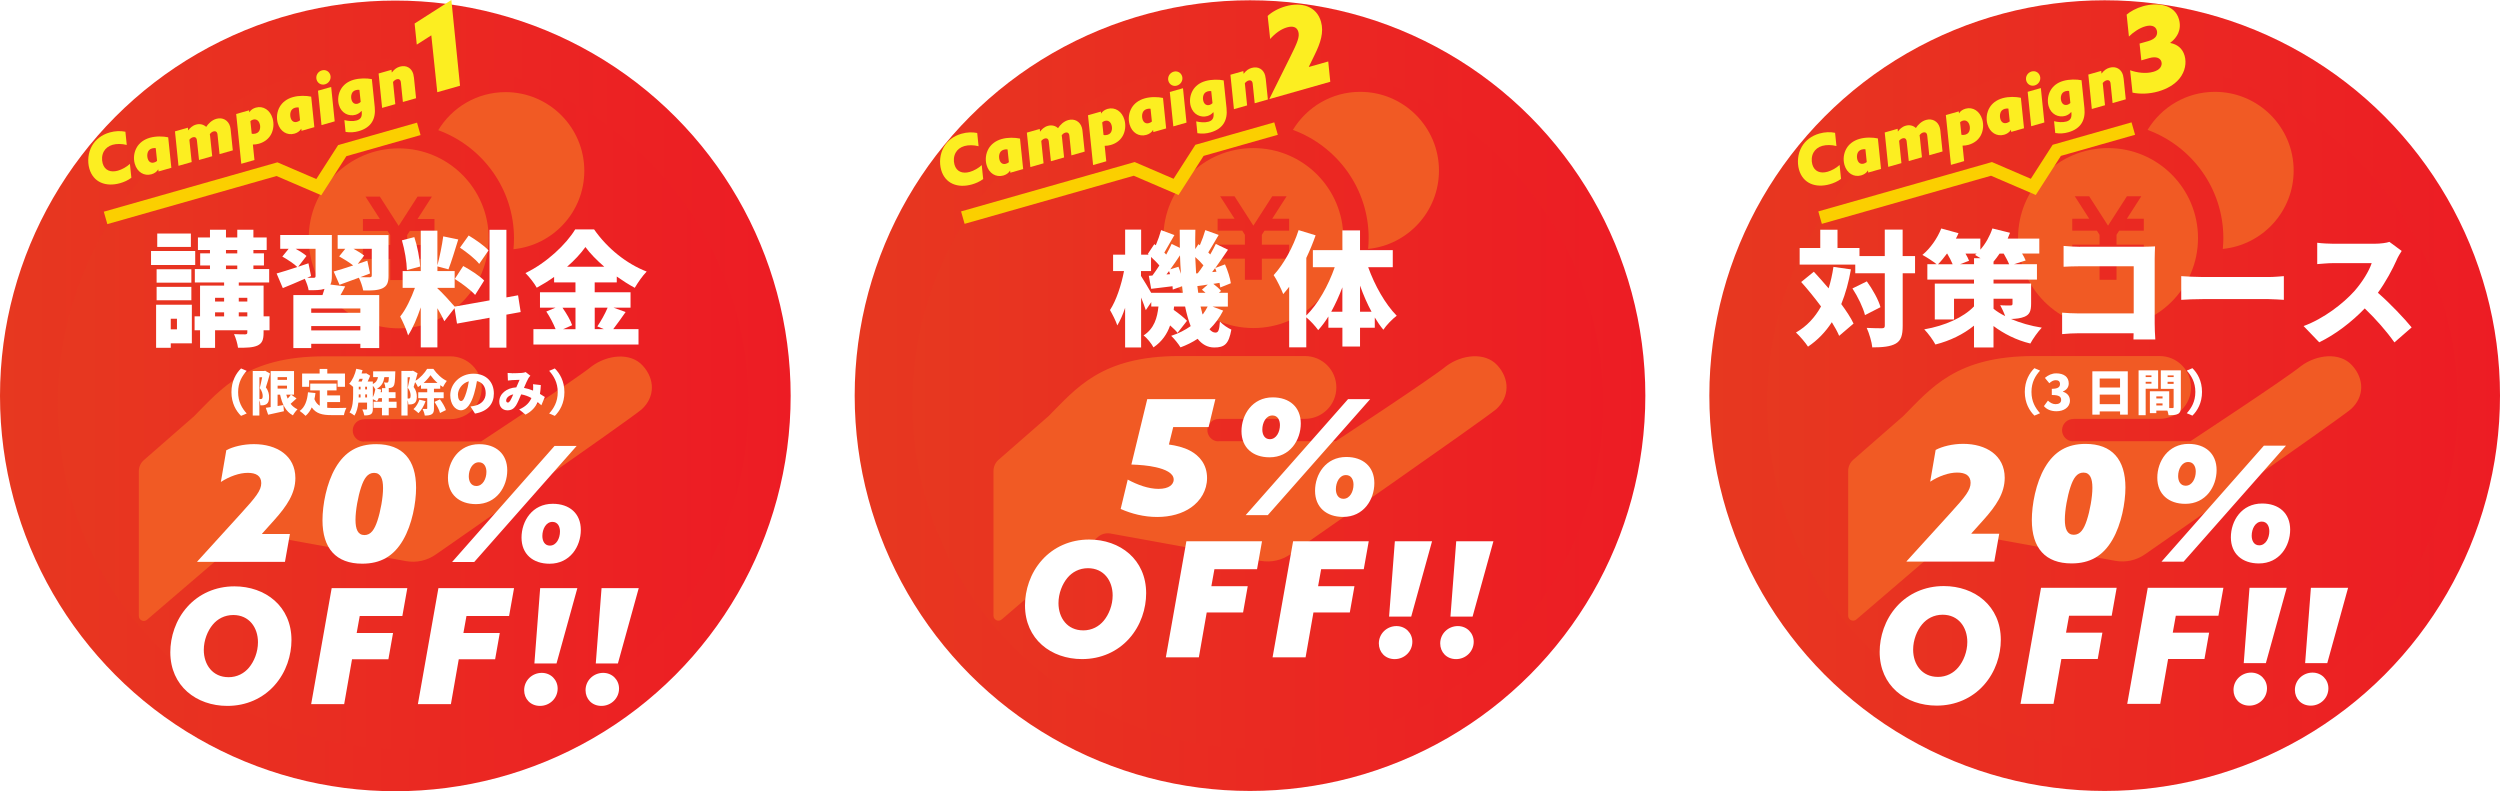
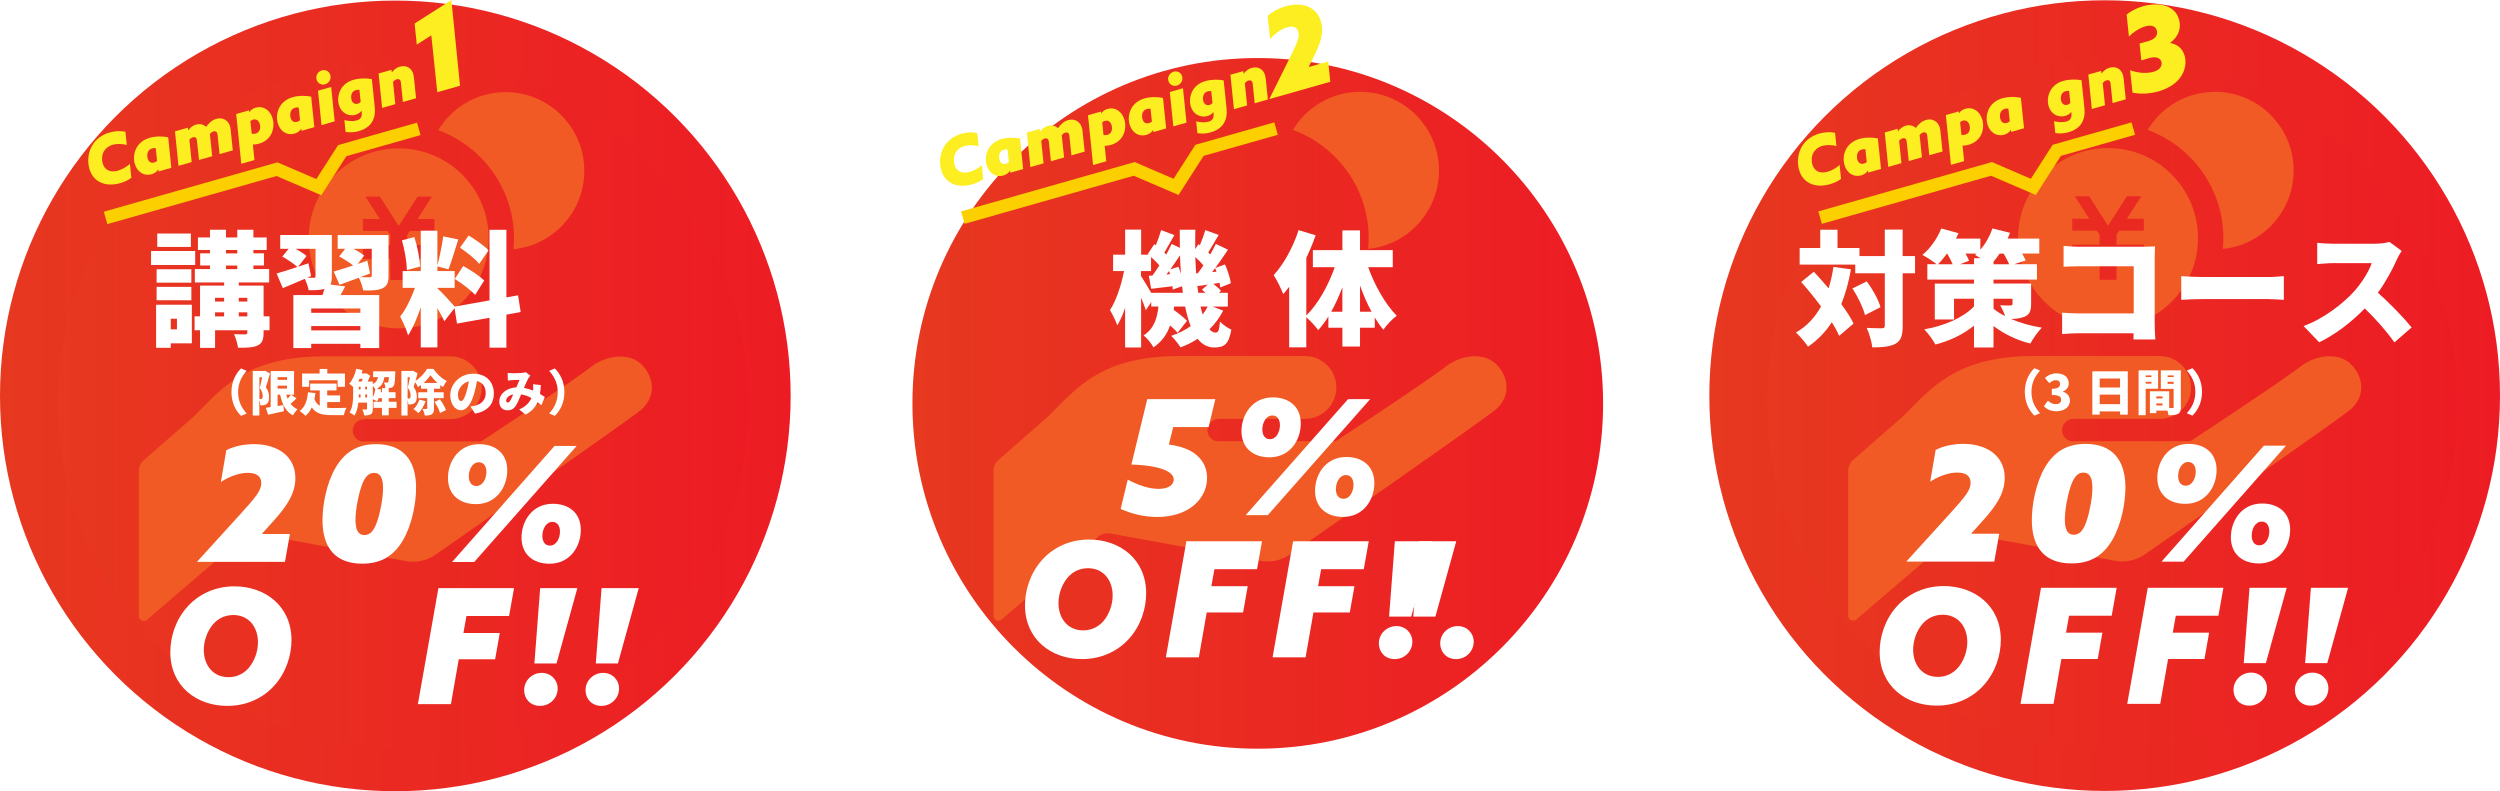
<svg xmlns="http://www.w3.org/2000/svg" xmlns:xlink="http://www.w3.org/1999/xlink" id="_レイヤー_2" data-name="レイヤー 2" viewBox="0 0 967.17 306.1">
  <defs>
    <style>
      .cls-1 {
        fill: #f15a24;
      }

      .cls-2 {
        filter: url(#drop-shadow-2);
      }

      .cls-3 {
        filter: url(#drop-shadow-6);
      }

      .cls-4 {
        filter: url(#drop-shadow-4);
      }

      .cls-5 {
        fill: #fcee21;
      }

      .cls-6 {
        fill: url(#_名称未設定グラデーション_4-6);
        filter: url(#drop-shadow-5);
      }

      .cls-7 {
        fill: url(#_名称未設定グラデーション_4-4);
        filter: url(#drop-shadow-3);
      }

      .cls-8 {
        fill: url(#_名称未設定グラデーション_4-2);
        filter: url(#drop-shadow-1);
      }

      .cls-9 {
        fill: url(#_名称未設定グラデーション_4);
      }

      .cls-10 {
        fill: #fff;
      }

      .cls-11 {
        fill: none;
        stroke: #fbcf00;
        stroke-miterlimit: 10;
        stroke-width: 5px;
      }

      .cls-12 {
        fill: url(#_名称未設定グラデーション_4-5);
      }

      .cls-13 {
        fill: url(#_名称未設定グラデーション_4-3);
      }
    </style>
    <linearGradient id="_名称未設定グラデーション_4" data-name="名称未設定グラデーション 4" x1="0" y1="153.16" x2="305.88" y2="153.16" gradientUnits="userSpaceOnUse">
      <stop offset="0" stop-color="#e73820" />
      <stop offset="1" stop-color="#ed1c24" />
    </linearGradient>
    <linearGradient id="_名称未設定グラデーション_4-2" data-name="名称未設定グラデーション 4" x1="19.34" y1="153.16" x2="286.55" y2="153.16" xlink:href="#_名称未設定グラデーション_4" />
    <filter id="drop-shadow-1" x="6.71" y="7.1" width="298" height="298" filterUnits="userSpaceOnUse">
      <feOffset dx="3" dy="3" />
      <feGaussianBlur result="blur" stdDeviation="5" />
      <feFlood flood-color="#000" flood-opacity=".25" />
      <feComposite in2="blur" operator="in" />
      <feComposite in="SourceGraphic" />
    </filter>
    <filter id="drop-shadow-2" x="56.71" y="162.1" width="200" height="120" filterUnits="userSpaceOnUse">
      <feOffset dx="1" dy="1" />
      <feGaussianBlur result="blur-2" stdDeviation="3" />
      <feFlood flood-color="#000" flood-opacity=".55" />
      <feComposite in2="blur-2" operator="in" />
      <feComposite in="SourceGraphic" />
    </filter>
    <linearGradient id="_名称未設定グラデーション_4-3" data-name="名称未設定グラデーション 4" x1="330.64" y1="153.05" x2="636.53" y2="153.05" xlink:href="#_名称未設定グラデーション_4" />
    <linearGradient id="_名称未設定グラデーション_4-4" data-name="名称未設定グラデーション 4" x1="349.98" y1="153.05" x2="617.19" y2="153.05" xlink:href="#_名称未設定グラデーション_4" />
    <filter id="drop-shadow-3" x="337.71" y="7.1" width="298" height="298" filterUnits="userSpaceOnUse">
      <feOffset dx="3" dy="3" />
      <feGaussianBlur result="blur-3" stdDeviation="5" />
      <feFlood flood-color="#000" flood-opacity=".25" />
      <feComposite in2="blur-3" operator="in" />
      <feComposite in="SourceGraphic" />
    </filter>
    <filter id="drop-shadow-4" x="386.71" y="144.1" width="201" height="120" filterUnits="userSpaceOnUse">
      <feOffset dx="1" dy="1" />
      <feGaussianBlur result="blur-4" stdDeviation="3" />
      <feFlood flood-color="#000" flood-opacity=".55" />
      <feComposite in2="blur-4" operator="in" />
      <feComposite in="SourceGraphic" />
    </filter>
    <linearGradient id="_名称未設定グラデーション_4-5" data-name="名称未設定グラデーション 4" x1="661.29" y1="153.05" x2="967.17" y2="153.05" xlink:href="#_名称未設定グラデーション_4" />
    <linearGradient id="_名称未設定グラデーション_4-6" data-name="名称未設定グラデーション 4" x1="680.63" y1="153.05" x2="947.84" y2="153.05" xlink:href="#_名称未設定グラデーション_4" />
    <filter id="drop-shadow-5" x="667.71" y="7.1" width="299" height="298" filterUnits="userSpaceOnUse">
      <feOffset dx="3" dy="3" />
      <feGaussianBlur result="blur-5" stdDeviation="5" />
      <feFlood flood-color="#000" flood-opacity=".25" />
      <feComposite in2="blur-5" operator="in" />
      <feComposite in="SourceGraphic" />
    </filter>
    <filter id="drop-shadow-6" x="717.71" y="162.1" width="200" height="120" filterUnits="userSpaceOnUse">
      <feOffset dx="1" dy="1" />
      <feGaussianBlur result="blur-6" stdDeviation="3" />
      <feFlood flood-color="#000" flood-opacity=".55" />
      <feComposite in2="blur-6" operator="in" />
      <feComposite in="SourceGraphic" />
    </filter>
  </defs>
  <g id="_レイヤー_2-2" data-name="レイヤー 2">
    <circle class="cls-9" cx="152.94" cy="153.16" r="152.94" />
    <path class="cls-8" d="M152.94,286.76c-73.67,0-133.6-59.93-133.6-133.6S79.27,19.55,152.94,19.55s133.6,59.93,133.6,133.6-59.93,133.6-133.6,133.6Z" />
    <path class="cls-1" d="M140.78,162.15h33.41c6.72,0,12.16-5.44,12.16-12.16s-5.44-12.14-12.16-12.14h-48.59c-30.38,0-39.99,12.66-50.63,23.28l-19.29,16.85c-1.25,1.09-1.97,2.67-1.97,4.33v56c0,.75.44,1.42,1.12,1.74s1.48.21,2.05-.29l37.29-31.96c1.32-1.12,3.07-1.59,4.76-1.29l58.1,10.56c4.05.74,8.23-.19,11.59-2.57,0,0,74.16-51.56,79.63-56.13h0c5.23-4.79,5.16-11.74.37-16.95-4.79-5.23-13.74-4.12-19.7.29-5.46,4.56-42.79,29.08-42.79,29.08h-45.35l-.14.07c-2.39-.08-4.26-2.08-4.18-4.47.09-2.39,2.09-4.26,4.47-4.18l-.14-.07Z" />
    <path class="cls-1" d="M195.58,35.64c-11.06,0-20.7,5.91-26.04,14.72,17.07,6.26,29.31,22.63,29.31,41.85,0,1.42-.08,2.82-.21,4.2,15.39-1.54,27.41-14.52,27.41-30.31,0-16.82-13.64-30.46-30.46-30.46Z" />
    <path class="cls-1" d="M154.24,57.4c-19.22,0-34.81,15.58-34.81,34.81s15.59,34.81,34.81,34.81,34.81-15.59,34.81-34.81-15.59-34.81-34.81-34.81ZM168.07,89.35h-9.53l-1.02,1.6v3.81h10.56v5.42h-10.56v8.18h-6.56v-8.18h-10.56v-5.41h0s10.56-.01,10.56-.01v-3.81l-1.02-1.6h-9.54v-4.62h6.56l-5.57-8.68h5.56l7.29,11.36,7.3-11.36h5.56l-5.57,8.68h6.55v4.62h0Z" />
    <g>
      <path class="cls-10" d="M75.52,102.53h-17.09v-5.42h17.09v5.42ZM74.22,132.82h-8.16v1.73h-5.67v-16.66h13.83v14.93ZM74.03,109.35h-13.44v-5.18h13.44v5.18ZM60.59,110.98h13.44v5.18h-13.44v-5.18ZM73.84,95.52h-13.01v-5.18h13.01v5.18ZM66.06,123.32v4.08h2.4v-4.08h-2.4ZM104.27,127.78h-2.3v.91c0,2.74-.53,4.13-2.35,4.99-1.82.82-4.27.86-7.54.86-.19-1.58-.86-3.79-1.54-5.28,1.58.1,3.75.1,4.32.1.62-.05.82-.19.82-.77v-.82h-12.48v6.82h-5.81v-6.82h-2.11v-5.38h2.11v-11.91h9.31v-1.2h-11.33v-5.18h5.86v-1.39h-3.79v-4.7h3.79v-1.3h-4.66v-4.85h4.66v-2.98h6.19v2.98h4.37v-2.98h6.24v2.98h5.14v4.85h-5.14v1.3h4.08v4.7h-4.08v1.39h6.1v5.18h-11.76v1.2h9.6v11.91h2.3v5.38ZM83.2,115.2v1.44h3.5v-1.44h-3.5ZM83.2,122.4h3.5v-1.58h-3.5v1.58ZM87.42,98.02h4.37v-1.3h-4.37v1.3ZM87.42,104.11h4.37v-1.39h-4.37v1.39ZM92.37,115.2v1.44h3.31v-1.44h-3.31ZM95.68,122.4v-1.58h-3.31v1.58h3.31Z" />
      <path class="cls-10" d="M133.55,110.79c-.58,1.15-1.2,2.3-1.82,3.36h14.98v20.5h-7.3v-1.63h-19.01v1.63h-6.91v-20.5h11.28c.29-.82.53-1.63.77-2.4-1.58.53-3.65.53-6.14.53-.19-1.34-.86-3.07-1.49-4.42-2.93,1.3-5.91,2.54-8.5,3.6l-2.4-5.66c2.11-.58,4.99-1.49,8.02-2.5-1.25-1.25-3.84-2.93-5.81-4.03l2.45-3.02h-3.26v-5.33h19.97v15.94c0,1.44-.14,2.45-.58,3.22l5.76.72ZM118.86,107.47h2.5c.53,0,.72-.19.72-.67v-10.56h-7.73c1.58.86,3.26,1.92,4.22,2.78l-3.22,4.18,3.98-1.34,1.01,4.94-1.49.67ZM139.41,119.33h-19.01v1.68h19.01v-1.68ZM139.41,127.83v-1.68h-19.01v1.68h19.01ZM150.31,106.61c0,2.74-.58,4.08-2.4,4.95-1.82.82-4.27.86-7.39.82-.29-1.49-.96-3.5-1.68-4.94-2.64.96-5.23,1.92-7.49,2.74l-2.26-5.14c2.06-.58,4.7-1.39,7.54-2.35-1.44-1.15-3.7-2.54-5.42-3.5l2.35-2.93h-2.93v-5.33h19.68v15.7ZM143.15,105.79l-3.74,1.44c1.44.05,3.12.05,3.6.05.58-.05.82-.19.82-.72v-10.32h-7.1c1.58.86,3.17,1.82,4.13,2.64l-2.45,3.22c1.25-.43,2.45-.82,3.7-1.25l1.06,4.94Z" />
      <path class="cls-10" d="M195.91,121.73v12.77h-6.53v-11.57l-12.58,2.26-.96-6-3.94,5.09c-.62-1.39-1.63-3.22-2.69-5.04v15.17h-6.43v-15.51c-1.39,4.13-3.07,8.07-4.9,10.85-.58-2.16-2.06-5.33-3.07-7.3,2.21-2.69,4.32-7.2,5.71-11.09h-4.75v-6.48h7.01v-15.65h6.43v13.44c.86-3.17,1.82-7.87,2.26-11.23l5.81,1.2c-1.25,4.03-2.64,8.64-3.79,11.57l-4.27-1.15v1.82h6.67v6.48h-6.67v.19c1.44,1.2,5.42,5.57,6.67,7.06l13.49-2.4v-27.31h6.53v26.16l4.51-.82,1.01,6.48-5.52,1.01ZM157.41,104.5c-.05-3.12-.86-7.92-1.92-11.52l4.8-1.25c1.2,3.6,2.06,8.26,2.26,11.38l-5.14,1.39ZM179.2,102.91c2.74,1.49,6.38,3.84,8.11,5.62l-3.5,5.57c-1.58-1.82-5.14-4.46-7.87-6.19l3.26-4.99ZM185.39,102.1c-1.44-1.87-4.8-4.51-7.44-6.29l3.36-4.7c2.64,1.58,6.1,3.98,7.68,5.76l-3.6,5.23Z" />
-       <path class="cls-10" d="M242.03,120.72c-1.68,2.35-3.36,4.8-4.8,6.62h9.79v5.95h-40.66v-5.95h8.59c-.82-2.06-2.21-4.75-3.6-6.82l3.55-1.49h-6v-5.95h13.73v-3.84h-8.26v-2.11c-2.16,1.54-4.42,2.93-6.72,4.18-.86-1.63-2.88-4.22-4.37-5.67,8.21-3.94,15.79-11.18,19.25-16.9h7.3c5.23,7.49,12.67,13.35,20.35,16.32-1.73,1.78-3.31,4.13-4.61,6.29-2.3-1.25-4.66-2.74-6.96-4.37v2.26h-8.54v3.84h13.87v5.95h-6.58l4.66,1.68ZM217.6,119.04c1.54,2.21,3.12,4.85,3.74,6.77l-3.5,1.54h4.8v-8.3h-5.04ZM233.78,103.2c-2.93-2.54-5.52-5.18-7.3-7.63-1.78,2.5-4.22,5.14-7.1,7.63h14.4ZM230.08,119.04v8.3h3.55l-2.54-1.06c1.34-1.97,2.98-4.85,3.98-7.25h-4.99Z" />
    </g>
    <g>
      <path class="cls-5" d="M50.83,68.76c-1.27,1-2.94,1.7-4.36,2.1-5.46,1.55-10.38-.28-11.9-5.61-.81-2.86-.49-6.21,1.04-8.87,1.4-2.43,3.74-4.26,6.83-5.14,2.14-.61,4.27-.66,6.07-.28l.53,5.11c-1.89-.47-3.88-.51-5.47-.06s-2.75,1.39-3.41,2.59c-.77,1.39-.85,3.17-.44,4.61.78,2.73,3.11,3.6,5.89,2.81,1.55-.44,3.38-1.43,4.65-2.63l.56,5.38Z" />
      <path class="cls-5" d="M66.28,64.92l-4.95,1.41-.08-.78h-.06c-.56.96-1.53,1.57-2.58,1.87-2.83.81-5.55-.82-6.47-4.06-.6-2.11-.33-4.5.84-6.45.93-1.54,2.56-2.93,5.01-3.62,2.37-.67,5.1-.59,7.08-.17l1.22,11.82ZM60.25,57.31c-.35-.07-.9-.05-1.42.1-.98.28-1.44.91-1.64,1.47-.29.75-.27,1.69-.06,2.44.37,1.29,1.29,1.89,2.5,1.54.39-.11.78-.3,1.14-.6l-.52-4.95Z" />
      <path class="cls-5" d="M67.7,50.82l5-1.42.09,1h.06c.58-.79,1.52-1.79,2.99-2.2,1.49-.42,2.91-.05,3.93.89.77-1.22,2.15-2.62,3.93-3.12,2.45-.7,4.62.58,5.29,2.92.12.41.2.92.25,1.38l.82,7.9-5.13,1.46-.78-7.54c-.01-.14-.04-.35-.09-.5-.21-.75-.8-.94-1.49-.74-.54.15-1.02.51-1.4,1.06.04.13.07.34.1.64l.82,7.89-5.1,1.45-.81-7.54c-.02-.16-.04-.32-.09-.5-.22-.77-.82-.93-1.49-.74-.54.15-1,.51-1.34.96l.89,8.63-5.1,1.45-1.36-13.31Z" />
      <path class="cls-5" d="M96.48,43.42c.5-.89,1.47-1.5,2.5-1.79,2.86-.81,5.57.98,6.49,4.22.61,2.14.32,4.45-.63,6.19-.87,1.55-2.38,2.9-4.64,3.55-.8.23-1.55.33-2.33.33l-.04.04.61,5.95-5.1,1.45-1.97-19.26,5-1.42.07.73h.06ZM97.39,51.71c.34.12.98.11,1.52-.04,1-.29,1.38-.92,1.56-1.45.24-.71.25-1.49.03-2.23-.38-1.34-1.34-2.07-2.63-1.7-.41.12-.72.32-1,.59l.51,4.84Z" />
      <path class="cls-5" d="M121.6,49.2l-4.95,1.41-.08-.78h-.06c-.56.96-1.53,1.57-2.58,1.87-2.83.81-5.55-.82-6.47-4.06-.6-2.11-.33-4.5.84-6.45.93-1.54,2.56-2.93,5.01-3.62,2.37-.67,5.1-.59,7.08-.18l1.22,11.82ZM115.56,41.58c-.35-.07-.91-.05-1.42.1-.98.28-1.44.91-1.64,1.47-.29.75-.27,1.69-.06,2.44.37,1.29,1.29,1.89,2.5,1.54.39-.11.78-.3,1.14-.6l-.52-4.95Z" />
      <path class="cls-5" d="M124.52,27.23c1.47-.42,2.87.41,3.27,1.8.45,1.57-.5,3.15-2.04,3.59-1.47.42-2.87-.41-3.27-1.8-.45-1.57.5-3.15,2.04-3.59ZM123.02,35.09l5.1-1.45,1.36,13.31-5.1,1.45-1.36-13.31Z" />
      <path class="cls-5" d="M139.84,42.92c-.64.77-1.46,1.25-2.3,1.49-2.55.72-5.5-.55-6.43-3.82-.55-1.93-.3-4.29.85-6.2.93-1.52,2.45-2.84,4.87-3.53,2.29-.65,5.08-.64,7.03-.25l1.11,10.76c.48,4.54-1.25,7.96-6.19,9.36-1.67.48-3.26.59-5.09.31l-.46-4.57c1.47.36,3.27.54,4.74.13,1.62-.46,2.12-1.46,1.98-3.21l-.05-.46h-.06ZM139.05,34.77c-.33-.07-.88-.06-1.39.09-1,.29-1.39.9-1.6,1.43-.32.84-.23,1.74-.06,2.33.35,1.24,1.27,1.81,2.4,1.49.41-.12.82-.34,1.14-.69l-.49-4.65Z" />
      <path class="cls-5" d="M151.61,28.02c.97-1.3,2.01-1.94,3.09-2.24,2.5-.71,4.53.55,5.18,2.84.12.44.21.92.26,1.4l.82,7.98-5.1,1.45-.77-7.52c-.01-.14-.04-.35-.09-.5-.18-.64-.7-1-1.47-.78-.54.15-1.07.53-1.48,1.06l.88,8.58-5.1,1.45-1.36-13.31,5-1.42.09,1h.06Z" />
      <path class="cls-5" d="M166.86,13.67l-5.62,3.59-.84-8.16,14.22-9.1,3.35,33.17-8.8,2.5-2.31-22Z" />
    </g>
    <polyline class="cls-11" points="40.84 84.3 107.15 65.45 123.33 72.4 132.41 58.27 162.02 49.85" />
    <g class="cls-2">
      <path class="cls-10" d="M75.27,216.28l16.86-18.54c5.95-6.51,7.94-9.05,7.94-11.84s-1.98-3.97-5.21-3.97-7.07,1.36-10.42,3.53l2.11-12.28c2.54-1.36,6.51-2.36,10.66-2.36,8.87,0,16.06,4.46,16.06,13.14,0,6.01-3.41,10.91-8.06,16.12l-4.84,5.39.06.12h10.73l-1.92,10.79h-33.91l-.06-.12Z" />
      <path class="cls-10" d="M123.76,200.28c0-5.95,1.55-14.32,5.02-20.27,3.66-6.32,8.74-9.18,15.75-9.18,10.29,0,15.44,6.08,15.44,16.86,0,5.89-1.55,14.26-5.02,20.21-3.66,6.32-8.74,9.17-15.81,9.17-10.17,0-15.38-5.95-15.38-16.8ZM145.02,200.41c1.18-3.53,2.17-8.93,2.17-12.58s-.93-5.89-3.47-5.89-3.91,2.23-5.02,5.58c-1.18,3.53-2.17,8.93-2.17,12.59s.93,5.89,3.47,5.89,3.91-2.23,5.02-5.58Z" />
      <path class="cls-10" d="M172.3,183.92c0-6.32,4.15-13.08,12.09-13.08,6.45,0,10.85,3.72,10.85,10.11s-4.15,13.08-12.09,13.08c-6.45,0-10.85-3.72-10.85-10.11ZM213.53,171.52h8.56l-39.62,44.89h-8.56l39.62-44.89ZM187.18,181.56c0-1.92-.87-3.72-2.91-3.72-2.54,0-3.91,2.85-3.91,5.46,0,1.92.87,3.72,2.91,3.72,2.54,0,3.91-2.85,3.91-5.46ZM212.85,193.9c6.45,0,10.85,3.72,10.85,10.11s-4.15,13.08-12.09,13.08c-6.45,0-10.85-3.72-10.85-10.11s4.15-13.08,12.09-13.08ZM211.73,210.08c2.54,0,3.91-2.85,3.91-5.46,0-1.92-.87-3.72-2.91-3.72-2.54,0-3.91,2.85-3.91,5.46,0,1.92.87,3.72,2.91,3.72Z" />
      <path class="cls-10" d="M71.52,233.71c4.46-4.96,10.85-7.87,18.17-7.87,11.97,0,22.07,7.69,22.07,20.77,0,5.83-1.98,12.46-6.63,17.61-4.46,4.96-10.85,7.87-18.17,7.87-11.97,0-22.07-7.69-22.07-20.77,0-5.83,1.98-12.46,6.63-17.61ZM87.39,260.99c3.41,0,6.14-1.55,7.94-3.72,1.98-2.36,3.47-6.01,3.47-9.8,0-5.7-3.41-10.54-9.55-10.54-3.41,0-6.14,1.55-7.94,3.72-1.98,2.36-3.47,6.01-3.47,9.79,0,5.7,3.41,10.54,9.55,10.54Z" />
-       <path class="cls-10" d="M127.32,226.52h29.26l-1.92,10.79h-16.49l-1.18,6.57h14.07l-1.8,10.17h-14.07l-3.04,17.36h-12.77l7.94-44.89Z" />
      <path class="cls-10" d="M168.61,226.52h29.26l-1.92,10.79h-16.49l-1.18,6.57h14.07l-1.8,10.17h-14.07l-3.04,17.36h-12.77l7.94-44.89Z" />
      <path class="cls-10" d="M208.6,259.31c3.53,0,6.14,2.73,6.14,6.08,0,3.78-3.1,6.7-6.82,6.7s-6.14-2.73-6.14-6.08c0-3.78,3.1-6.7,6.82-6.7ZM207.98,226.52h14.38l-8.06,29.14h-8.56l2.23-29.14Z" />
      <path class="cls-10" d="M232.35,259.31c3.53,0,6.14,2.73,6.14,6.08,0,3.78-3.1,6.7-6.82,6.7s-6.14-2.73-6.14-6.08c0-3.78,3.1-6.7,6.82-6.7ZM231.73,226.52h14.38l-8.06,29.14h-8.56l2.23-29.14Z" />
    </g>
    <g>
      <path class="cls-10" d="M93.26,142.54l2.18.93c-1.75,1.92-3.32,4.46-3.32,8.25s1.58,6.33,3.32,8.24l-2.18.93c-1.92-1.86-3.72-4.92-3.72-9.18s1.8-7.31,3.72-9.18Z" />
      <path class="cls-10" d="M104.45,144.48c-.48,1.71-1.08,3.89-1.6,5.38,1.08,1.42,1.25,2.72,1.25,3.78,0,1.39-.28,2.18-.95,2.66-.32.25-.72.38-1.16.46-.34.06-.8.06-1.25.06-.02-.57-.15-1.39-.4-2.03v5.98h-2.56v-17.25h4.41l.38-.09,1.88,1.06ZM100.35,154.38h.48c.19,0,.36-.04.51-.15.19-.15.29-.46.29-.97,0-.8-.21-1.94-1.14-3.12.3-1.14.67-2.83.93-4.18h-1.06v8.42ZM114.73,154.13c-.76.74-1.58,1.48-2.3,2.09.68.91,1.58,1.63,2.68,2.13-.59.53-1.41,1.61-1.79,2.34-2.81-1.5-4.16-4.31-4.96-8h-.97v4.39c.74-.13,1.5-.25,2.24-.38l.21,2.39c-2.09.49-4.31.97-6.1,1.35l-.91-2.68c.55-.08,1.18-.17,1.88-.27v-13.94h9.04v9.14h-1.14l2.11,1.44ZM107.4,145.91v1.06h3.63v-1.06h-3.63ZM107.4,150.33h3.63v-1.14h-3.63v1.14ZM110.76,152.69c.15.53.32,1.04.53,1.52.48-.51.91-1.04,1.25-1.52h-1.79Z" />
      <path class="cls-10" d="M126.61,157.76c.53.06,1.08.08,1.65.08,1.2,0,4.29,0,5.77-.06-.4.65-.84,1.98-.97,2.81h-4.96c-3.31,0-5.79-.53-7.5-2.98-.59,1.31-1.37,2.41-2.38,3.27-.46-.49-1.63-1.48-2.28-1.9,2.03-1.44,2.93-4.05,3.21-7.22l2.89.29c-.09.82-.23,1.61-.4,2.36.49,1.25,1.2,2.05,2.07,2.56v-5.95h-3.69v-2.62h10.18v2.62h-3.61v1.94h4.98v2.58h-4.98v2.22ZM119.6,149.63h-2.72v-5.13h6.78v-1.77h2.96v1.77h6.84v5.13h-2.85v-2.53h-11.02v2.53Z" />
      <path class="cls-10" d="M153.41,157.78h-3.02v2.91h-2.62v-2.91h-3.27v-2.36h3.27v-1.39h-1.27c-.19.47-.42.91-.65,1.27-.36-.27-1.08-.63-1.61-.87v3.76c0,1.01-.17,1.69-.8,2.09-.65.38-1.42.44-2.51.44-.08-.65-.44-1.71-.76-2.32.63.04,1.31.04,1.54.04.21,0,.29-.08.29-.3v-2.38h-3.36c-.21,1.8-.63,3.67-1.52,5.02-.4-.36-1.39-.99-1.9-1.22,1.29-1.96,1.39-4.79,1.39-6.93v-2.95c-.47-.42-1.1-.95-1.52-1.22,1.27-1.37,2.24-3.57,2.74-5.79l2.43.53c-.11.44-.23.87-.38,1.29h1.42l.34-.1,1.56.95c-.25.7-.61,1.5-.97,2.26h2.01v.97c1.29-.65,1.79-1.56,1.99-2.68h-1.88v-2.24h8.59s-.02.55-.04.84c-.08,2.98-.23,4.35-.65,4.88-.34.44-.74.61-1.23.7-.23.04-.55.06-.89.08h.27v1.58h2.62v2.3h-2.62v1.39h3.02v2.36ZM139.11,146.55c-.17.36-.32.72-.49,1.06h1.33c.13-.32.27-.7.38-1.06h-1.22ZM138.79,152.65c0,.36,0,.74-.02,1.12h.72v-1.2h-.7v.08ZM138.79,150.65h.7v-1.04h-.7v1.04ZM141.27,150.65h.72v-1.04h-.72v1.04ZM142,153.77v-1.2h-.72v1.2h.72ZM144.24,153.66c.44-.85.76-1.92.95-2.98-.19-.42-.55-1.01-.95-1.44v4.43ZM147.77,151.74v-1.58h1.35c-.04-.68-.27-1.62-.61-2.2.51.06.91.08,1.16.08.21,0,.36-.04.49-.21.13-.17.23-.7.29-1.92h-1.75c-.29,1.92-.97,3.42-2.87,4.48l1.63.32c-.06.34-.13.68-.21,1.03h.51Z" />
      <path class="cls-10" d="M167.89,154.06v3.93c0,1.16-.17,1.86-.89,2.28-.68.42-1.56.49-2.68.49-.09-.74-.47-1.86-.84-2.57.61.02,1.29.02,1.52.02.21,0,.28-.06.28-.27v-3.89h-3.48v-2.3h3.48v-1.37h-2.41v-1.41c-.38.28-.78.55-1.18.78-.23-.57-.68-1.35-1.1-1.92-.19.68-.38,1.31-.57,1.86,1.04,1.41,1.23,2.66,1.23,3.72,0,1.33-.27,2.13-.91,2.58-.32.23-.7.36-1.14.44-.32.04-.76.06-1.22.06-.02-.47-.11-1.14-.3-1.71v5.97h-2.39v-17.25h4.08l.38-.09,1.8,1.01c-.25.89-.51,1.92-.8,2.89,1.84-1.1,3.59-3.06,4.48-4.6h2.41c1.35,1.92,3.25,3.78,5.21,4.65-.51.63-1.08,1.6-1.46,2.38-.36-.21-.72-.46-1.08-.72v1.37h-2.43v1.37h3.76v2.3h-3.76ZM157.69,154.19h.4c.19,0,.36-.04.49-.15.19-.15.27-.46.27-.97,0-.8-.19-1.92-1.1-3.08.28-1.12.63-2.74.87-4.03h-.93v8.23ZM164.64,155.2c-.59,1.77-1.65,3.55-2.74,4.63-.44-.42-1.39-1.2-1.94-1.56,1.01-.89,1.84-2.28,2.28-3.67l2.39.59ZM169.26,148.15c-1.08-.95-2.05-2.05-2.72-3-.65.95-1.58,2.03-2.66,3h5.38ZM170.19,154.49c.95,1.27,1.98,2.96,2.32,4.16l-2.28,1.12c-.28-1.16-1.23-2.94-2.15-4.29l2.11-.99Z" />
      <path class="cls-10" d="M183.76,160l-1.75-2.74c.8-.09,1.31-.21,1.86-.34,2.41-.59,4.03-2.28,4.03-4.79s-1.2-4.2-3.38-4.71c-.25,1.54-.59,3.19-1.12,4.96-1.12,3.8-2.83,6.34-5.07,6.34-2.36,0-4.14-2.55-4.14-5.79,0-4.52,3.89-8.36,8.97-8.36s7.9,3.34,7.9,7.66c0,4.01-2.36,6.93-7.29,7.77ZM178.4,155.14c.76,0,1.33-1.16,2.01-3.36.42-1.29.74-2.79.97-4.27-2.81.76-4.22,3.33-4.22,5.13,0,1.65.57,2.51,1.23,2.51Z" />
      <path class="cls-10" d="M198.05,144.4c1.14,0,2.89-.06,3.82-.13.53-.04,1.12-.17,1.5-.32l1.82,1.42c-.3.32-.57.61-.72.87-.48.8-1.12,2.3-1.77,3.82,1.25.23,2.43.59,3.51,1.04,0-.08.02-.15.02-.21.06-.84.06-1.65-.02-2.26l3.02.34c-.06,1.23-.17,2.37-.34,3.42.74.44,1.37.84,1.88,1.18l-1.33,3.21c-.46-.42-.93-.82-1.44-1.22-.87,1.98-2.3,3.57-4.69,4.84l-2.47-1.99c2.77-1.2,4.08-2.87,4.75-4.43-1.22-.67-2.55-1.18-3.97-1.41-.67,1.58-1.37,3.27-2.01,4.31-.82,1.25-1.81,1.86-3.29,1.86-1.8,0-3.17-1.22-3.17-3.34,0-3,2.74-5.32,6.59-5.55.46-1.06.91-2.17,1.27-2.91-.76.02-2.03.06-2.89.11-.38.02-1.12.1-1.63.17l-.11-2.94c.53.06,1.25.09,1.67.09ZM196.45,155.73c.34,0,.57-.19.89-.65.38-.61.8-1.52,1.22-2.51-1.75.36-2.74,1.42-2.74,2.39,0,.51.27.76.63.76Z" />
      <path class="cls-10" d="M214.63,160.89l-2.18-.93c1.75-1.92,3.32-4.46,3.32-8.24s-1.58-6.33-3.32-8.25l2.18-.93c1.92,1.86,3.72,4.92,3.72,9.18s-1.8,7.31-3.72,9.18Z" />
    </g>
-     <circle class="cls-13" cx="483.59" cy="153.05" r="152.94" />
    <path class="cls-7" d="M483.59,286.65c-73.67,0-133.6-59.93-133.6-133.6S409.92,19.45,483.59,19.45s133.6,59.93,133.6,133.6-59.93,133.6-133.6,133.6Z" />
    <path class="cls-1" d="M471.42,162.04h33.41c6.72,0,12.16-5.44,12.16-12.16s-5.44-12.14-12.16-12.14h-48.59c-30.38,0-39.99,12.66-50.63,23.28l-19.29,16.85c-1.25,1.09-1.97,2.67-1.97,4.33v56c0,.75.44,1.42,1.12,1.74s1.48.21,2.05-.29l37.29-31.96c1.32-1.12,3.07-1.59,4.76-1.29l58.1,10.56c4.05.74,8.23-.19,11.59-2.57,0,0,74.16-51.56,79.63-56.13h0c5.23-4.79,5.16-11.74.37-16.95-4.79-5.23-13.74-4.12-19.7.29-5.46,4.56-42.79,29.08-42.79,29.08h-45.35l-.14.07c-2.39-.08-4.26-2.08-4.18-4.47.09-2.39,2.09-4.26,4.47-4.18l-.14-.07Z" />
    <path class="cls-1" d="M526.22,35.53c-11.06,0-20.7,5.91-26.04,14.72,17.07,6.26,29.31,22.63,29.31,41.85,0,1.42-.08,2.82-.21,4.2,15.39-1.54,27.41-14.52,27.41-30.31,0-16.82-13.64-30.46-30.46-30.46Z" />
-     <path class="cls-1" d="M484.88,57.29c-19.22,0-34.81,15.58-34.81,34.81s15.59,34.81,34.81,34.81,34.81-15.59,34.81-34.81-15.59-34.81-34.81-34.81ZM498.72,89.24h-9.53l-1.02,1.6v3.81h10.56v5.42h-10.56v8.18h-6.56v-8.18h-10.56v-5.41h0s10.56-.01,10.56-.01v-3.81l-1.02-1.6h-9.54v-4.62h6.56l-5.57-8.68h5.56l7.29,11.36,7.3-11.36h5.56l-5.57,8.68h6.55v4.62h0Z" />
    <g>
      <path class="cls-10" d="M473.2,120.18c-1.39,2.74-3.17,5.14-5.28,7.2.72.86,1.49,1.29,2.3,1.29,1.06,0,1.49-.77,1.73-4.27,1.2,1.3,3.07,2.5,4.42,3.12-1.01,5.57-2.59,6.91-6.62,6.91-2.59,0-4.71-1.2-6.43-3.36-2.02,1.34-4.27,2.45-6.62,3.31-.72-1.25-2.45-3.36-3.6-4.46,2.83-.91,5.33-2.21,7.54-3.75-.86-2.21-1.58-4.75-2.16-7.58h-4.27l-.14,1.3c1.92,1.34,4.03,3.02,5.14,4.22l-3.65,4.66c-.62-.82-1.73-1.87-2.88-2.88-1.15,3.31-3.12,6.24-6.43,8.5-.77-1.44-2.45-3.6-3.84-4.61,4.18-2.74,5.28-6.82,5.76-11.18h-2.78v-1.73l-2.11,3.12c-.43-1.3-1.1-3.12-1.82-4.9v19.34h-6.19v-15.36c-.86,2.64-1.92,4.99-3.02,6.82-.58-1.78-1.92-4.37-2.83-5.95,2.4-3.6,4.42-9.74,5.42-15.07h-4.22v-6.34h4.66v-9.7h6.19v9.7h2.93l-.34-.29,2.5-3.79.58.43c.82-1.92,1.58-4.13,2.06-5.86l5.14,1.92c-1.39,2.3-2.74,4.85-3.89,6.77.24.24.48.53.72.77.82-1.44,1.54-2.88,2.11-4.13l3.17,1.54c-.05-2.3-.05-4.66-.05-7.01h6.05c-.05,2.54-.1,5.04-.05,7.49l1.25-1.92.53.43c.82-1.92,1.63-4.13,2.11-5.86l5.18,1.87c-1.44,2.35-2.83,4.9-4.03,6.77.29.24.53.53.77.77.82-1.44,1.58-2.83,2.16-4.08l4.7,2.26c-1.54,2.26-3.22,4.75-4.9,7.06l3.74-1.39c1.06,2.35,2.02,5.38,2.26,7.3l-4.08,1.63c-.05-.53-.14-1.1-.29-1.78l-2.4.38c1.15.86,2.35,1.92,2.98,2.74l-.82.72h3.46v5.33h-5.95l4.18,1.58ZM457.6,113.27c-.1-.82-.19-1.68-.29-2.54l-3.6,1.3c0-.38-.05-.82-.1-1.3-2.88.38-5.66.72-8.26,1.01l-.91-5.04,1.39-.1c.86-1.15,1.78-2.5,2.69-3.89-.86-1.06-2.06-2.21-3.22-3.31v5.47h-3.89v1.87c.86,1.34,2.74,4.42,3.94,6.53h12.24ZM452.65,106.07c-.14-.43-.24-.82-.38-1.2l-1.01,1.3,1.39-.1ZM455.92,103.19c.34.87.67,1.82.96,2.74-.19-2.3-.29-4.7-.38-7.15-1.2,1.82-2.5,3.7-3.75,5.42l3.17-1.01ZM463.36,105.73c.72-.91,1.49-1.97,2.21-3.07-.86-1.06-2.02-2.21-3.17-3.22.1,2.16.19,4.27.34,6.34l.62-.05ZM466.38,113.27c-.48-.43-.96-.87-1.39-1.2l2.26-1.97c-1.39.19-2.74.38-4.03.58.1.86.19,1.73.34,2.59h2.83ZM464.46,118.6c.24,1.1.53,2.11.82,3.07.72-.96,1.39-1.97,1.92-3.07h-2.74ZM470.61,105.11c-.14-.48-.34-.96-.53-1.39-.38.53-.77,1.06-1.15,1.54l1.68-.14Z" />
      <path class="cls-10" d="M529.31,103.38c2.54,7.06,6.62,14.31,11.04,18.77-1.63,1.2-3.98,3.6-5.18,5.42-1.15-1.39-2.26-2.98-3.31-4.75v3.98h-5.71v7.25h-6.82v-7.25h-5.42v-4.37c-1.2,1.97-2.54,3.74-3.94,5.28-1.06-1.49-3.07-3.7-4.61-4.95v11.62h-6.62v-23.43c-.77,1.01-1.54,1.97-2.3,2.83-.62-1.68-2.5-5.62-3.7-7.34,3.89-4.22,7.54-10.85,9.65-17.42l6.58,2.02c-1.01,2.88-2.21,5.81-3.6,8.74v22.27c4.51-4.42,8.5-11.52,10.99-18.67h-8.45v-6.62h11.42v-7.63h6.82v7.63h12.67v6.62h-9.5ZM519.32,120.61v-9.46c-1.25,3.36-2.74,6.58-4.32,9.46h4.32ZM530.61,120.61c-1.68-3.07-3.17-6.53-4.46-10.13v10.13h4.46Z" />
    </g>
    <g>
      <path class="cls-5" d="M380.37,69.25c-1.27,1-2.94,1.7-4.36,2.1-5.46,1.55-10.38-.28-11.9-5.61-.81-2.86-.49-6.21,1.04-8.87,1.4-2.43,3.74-4.26,6.83-5.14,2.14-.61,4.27-.66,6.07-.28l.53,5.11c-1.89-.47-3.88-.51-5.47-.06-1.6.45-2.75,1.39-3.41,2.59-.77,1.39-.85,3.17-.44,4.61.78,2.73,3.11,3.6,5.89,2.81,1.55-.44,3.38-1.43,4.65-2.63l.56,5.38Z" />
      <path class="cls-5" d="M395.82,65.41l-4.95,1.41-.08-.78h-.06c-.56.96-1.53,1.57-2.58,1.87-2.83.8-5.55-.82-6.47-4.06-.6-2.11-.33-4.5.84-6.45.93-1.54,2.56-2.93,5.01-3.62,2.37-.67,5.1-.58,7.08-.17l1.22,11.82ZM389.79,57.8c-.35-.07-.9-.05-1.42.1-.98.28-1.44.91-1.64,1.47-.29.75-.27,1.69-.06,2.44.37,1.29,1.29,1.89,2.5,1.54.39-.11.78-.3,1.14-.6l-.52-4.95Z" />
      <path class="cls-5" d="M397.25,51.31l5-1.42.09,1h.06c.58-.79,1.52-1.79,2.99-2.2,1.49-.42,2.91-.05,3.93.89.77-1.22,2.15-2.62,3.93-3.12,2.45-.7,4.62.58,5.29,2.92.12.41.21.92.25,1.38l.83,7.89-5.13,1.46-.78-7.55c-.01-.14-.04-.35-.09-.5-.21-.75-.8-.94-1.49-.74-.54.15-1.02.51-1.4,1.06.04.13.07.34.1.64l.83,7.9-5.1,1.45-.81-7.54c-.02-.16-.04-.32-.09-.5-.22-.77-.82-.93-1.49-.74-.54.15-1,.5-1.34.96l.89,8.63-5.1,1.45-1.36-13.31Z" />
      <path class="cls-5" d="M426.02,43.91c.5-.89,1.47-1.5,2.5-1.79,2.86-.81,5.57.98,6.49,4.22.61,2.14.32,4.45-.63,6.19-.87,1.56-2.38,2.9-4.64,3.55-.8.23-1.55.33-2.33.33l-.04.04.61,5.95-5.1,1.45-1.97-19.26,5-1.42.07.73h.06ZM426.93,52.2c.34.13.98.11,1.52-.04,1-.29,1.38-.92,1.56-1.45.24-.71.25-1.49.03-2.24-.38-1.34-1.34-2.07-2.63-1.7-.41.12-.72.32-1,.59l.51,4.84Z" />
      <path class="cls-5" d="M451.14,49.69l-4.95,1.41-.08-.78h-.06c-.56.96-1.53,1.57-2.58,1.87-2.83.81-5.55-.82-6.47-4.06-.6-2.11-.33-4.5.84-6.45.93-1.54,2.56-2.93,5.01-3.62,2.37-.67,5.1-.59,7.08-.17l1.22,11.82ZM445.11,42.07c-.35-.07-.9-.05-1.42.1-.98.28-1.44.91-1.64,1.47-.29.75-.27,1.69-.06,2.44.37,1.29,1.29,1.89,2.5,1.54.39-.11.78-.3,1.14-.6l-.52-4.95Z" />
      <path class="cls-5" d="M454.06,27.73c1.47-.42,2.87.41,3.27,1.8.45,1.57-.5,3.15-2.04,3.59-1.47.42-2.87-.41-3.27-1.8-.45-1.57.5-3.15,2.04-3.59ZM452.56,35.58l5.1-1.45,1.36,13.31-5.1,1.45-1.36-13.31Z" />
      <path class="cls-5" d="M469.38,43.41c-.65.77-1.46,1.25-2.3,1.49-2.55.73-5.5-.55-6.43-3.82-.55-1.93-.3-4.29.85-6.2.93-1.52,2.45-2.84,4.87-3.53,2.29-.65,5.08-.64,7.03-.25l1.11,10.76c.48,4.54-1.25,7.96-6.19,9.36-1.67.48-3.26.59-5.09.31l-.46-4.57c1.47.36,3.27.54,4.74.13,1.62-.46,2.12-1.47,1.98-3.21l-.05-.46h-.06ZM468.59,35.26c-.33-.08-.88-.06-1.39.09-1,.29-1.39.9-1.6,1.43-.32.84-.23,1.74-.06,2.33.35,1.24,1.27,1.81,2.4,1.49.41-.12.82-.35,1.14-.69l-.49-4.65Z" />
      <path class="cls-5" d="M481.15,28.51c.97-1.3,2.01-1.94,3.09-2.24,2.5-.71,4.53.55,5.18,2.84.12.44.21.92.26,1.4l.82,7.98-5.1,1.45-.77-7.52c-.01-.14-.04-.35-.09-.5-.18-.64-.7-1-1.47-.78-.54.15-1.07.53-1.48,1.06l.88,8.58-5.1,1.45-1.36-13.31,5-1.42.09,1h.06Z" />
      <path class="cls-5" d="M491.09,38.24l8.03-16.16c2.84-5.68,3.71-7.83,3.17-9.77-.54-1.89-2.16-2.36-4.39-1.72-2.32.66-4.63,2.34-6.52,4.5l-.96-8.92c1.49-1.45,4.05-2.91,6.92-3.73,6.14-1.75,12-.07,13.71,5.94,1.18,4.17-.21,8.23-2.41,12.75l-2.29,4.69.07.07,7.43-2.11.79,7.85-23.49,6.68-.07-.07Z" />
    </g>
    <polyline class="cls-11" points="372.49 84.19 438.79 65.34 454.98 72.3 464.05 58.16 493.66 49.74" />
    <g class="cls-4">
      <path class="cls-10" d="M435.27,184.53c3.78,2.05,8.06,3.6,11.9,3.6,2.05,0,3.6-.43,4.53-1.12.74-.56,1.36-1.36,1.36-2.48,0-2.54-3.35-3.97-6.88-4.77-2.98-.68-6.2-.93-9.49-1.05l6.14-25.29h26.35l-2.6,10.79h-13.7l-1.67,6.76c2.67.37,5.7,1.05,8.25,2.42,3.47,1.86,6.51,5.21,6.51,10.54,0,4.77-2.48,8.8-6.2,11.41-3.35,2.36-7.94,3.66-13.08,3.66s-9.92-1.24-14.14-3.1l2.73-11.35Z" />
      <path class="cls-10" d="M479.29,165.81c0-6.32,4.15-13.08,12.09-13.08,6.45,0,10.85,3.72,10.85,10.11s-4.15,13.08-12.09,13.08c-6.45,0-10.85-3.72-10.85-10.11ZM520.52,153.41h8.56l-39.62,44.89h-8.56l39.62-44.89ZM494.17,163.45c0-1.92-.87-3.72-2.91-3.72-2.54,0-3.91,2.85-3.91,5.46,0,1.92.87,3.72,2.91,3.72,2.54,0,3.91-2.85,3.91-5.46ZM519.84,175.79c6.45,0,10.85,3.72,10.85,10.11s-4.15,13.08-12.09,13.08c-6.45,0-10.85-3.72-10.85-10.11s4.15-13.08,12.09-13.08ZM518.72,191.97c2.54,0,3.91-2.85,3.91-5.46,0-1.92-.87-3.72-2.91-3.72-2.54,0-3.91,2.85-3.91,5.46,0,1.92.87,3.72,2.91,3.72Z" />
      <path class="cls-10" d="M402.17,215.6c4.46-4.96,10.85-7.87,18.17-7.87,11.97,0,22.07,7.69,22.07,20.77,0,5.83-1.98,12.46-6.63,17.61-4.46,4.96-10.85,7.87-18.17,7.87-11.97,0-22.07-7.69-22.07-20.77,0-5.83,1.98-12.46,6.63-17.61ZM418.04,242.88c3.41,0,6.14-1.55,7.94-3.72,1.98-2.36,3.47-6.01,3.47-9.8,0-5.7-3.41-10.54-9.55-10.54-3.41,0-6.14,1.55-7.94,3.72-1.98,2.36-3.47,6.01-3.47,9.79,0,5.7,3.41,10.54,9.55,10.54Z" />
      <path class="cls-10" d="M457.97,208.41h29.26l-1.92,10.79h-16.49l-1.18,6.57h14.07l-1.8,10.17h-14.07l-3.04,17.36h-12.77l7.94-44.89Z" />
      <path class="cls-10" d="M499.26,208.41h29.26l-1.92,10.79h-16.49l-1.18,6.57h14.07l-1.8,10.17h-14.07l-3.04,17.36h-12.77l7.94-44.89Z" />
      <path class="cls-10" d="M539.25,241.21c3.53,0,6.14,2.73,6.14,6.08,0,3.78-3.1,6.7-6.82,6.7s-6.14-2.73-6.14-6.08c0-3.78,3.1-6.7,6.82-6.7ZM538.63,208.41h14.38l-8.06,29.14h-8.56l2.23-29.14Z" />
-       <path class="cls-10" d="M562.99,241.21c3.53,0,6.14,2.73,6.14,6.08,0,3.78-3.1,6.7-6.82,6.7s-6.14-2.73-6.14-6.08c0-3.78,3.1-6.7,6.82-6.7ZM562.37,208.41h14.38l-8.06,29.14h-8.56l2.23-29.14Z" />
+       <path class="cls-10" d="M562.99,241.21c3.53,0,6.14,2.73,6.14,6.08,0,3.78-3.1,6.7-6.82,6.7s-6.14-2.73-6.14-6.08c0-3.78,3.1-6.7,6.82-6.7ZM562.37,208.41l-8.06,29.14h-8.56l2.23-29.14Z" />
    </g>
    <circle class="cls-12" cx="814.23" cy="153.05" r="152.94" />
    <path class="cls-6" d="M814.23,286.65c-73.67,0-133.6-59.93-133.6-133.6s59.93-133.6,133.6-133.6,133.6,59.93,133.6,133.6-59.93,133.6-133.6,133.6Z" />
    <path class="cls-1" d="M802.07,162.04h33.41c6.72,0,12.16-5.44,12.16-12.16s-5.44-12.14-12.16-12.14h-48.59c-30.38,0-39.99,12.66-50.63,23.28l-19.29,16.85c-1.25,1.09-1.97,2.67-1.97,4.33v56c0,.75.44,1.42,1.12,1.74s1.48.21,2.05-.29l37.29-31.96c1.32-1.12,3.07-1.59,4.76-1.29l58.1,10.56c4.05.74,8.23-.19,11.59-2.57,0,0,74.16-51.56,79.63-56.13h0c5.23-4.79,5.16-11.74.37-16.95-4.79-5.23-13.74-4.12-19.7.29-5.46,4.56-42.79,29.08-42.79,29.08h-45.35l-.14.07c-2.39-.08-4.26-2.08-4.18-4.47.09-2.39,2.09-4.26,4.47-4.18l-.14-.07Z" />
    <path class="cls-1" d="M856.87,35.53c-11.06,0-20.7,5.91-26.04,14.72,17.07,6.26,29.31,22.63,29.31,41.85,0,1.42-.08,2.82-.21,4.2,15.39-1.54,27.41-14.52,27.41-30.31,0-16.82-13.64-30.46-30.46-30.46Z" />
    <path class="cls-1" d="M815.53,57.29c-19.22,0-34.81,15.58-34.81,34.81s15.59,34.81,34.81,34.81,34.81-15.59,34.81-34.81-15.59-34.81-34.81-34.81ZM829.36,89.24h-9.53l-1.02,1.6v3.81h10.56v5.42h-10.56v8.18h-6.56v-8.18h-10.56v-5.41h0s10.56-.01,10.56-.01v-3.81l-1.02-1.6h-9.54v-4.62h6.56l-5.57-8.68h5.56l7.29,11.36,7.3-11.36h5.56l-5.57,8.68h6.55v4.62h0Z" />
    <g>
      <path class="cls-10" d="M716.07,104.2c-.86,4.94-2.11,9.41-3.74,13.44,1.97,2.69,3.7,5.28,4.75,7.54l-5.57,4.75c-.67-1.58-1.63-3.36-2.83-5.28-2.45,3.79-5.52,6.96-9.22,9.46-.86-1.39-3.26-4.22-4.66-5.47,4.18-2.4,7.34-5.81,9.7-10.08-2.45-3.31-5.14-6.62-7.68-9.46l4.9-3.98c1.82,1.97,3.79,4.18,5.71,6.43.82-2.59,1.44-5.38,1.87-8.3l6.77.96ZM740.89,105.73h-4.8v20.26c0,3.74-.62,5.71-2.64,6.91-2.06,1.2-5.14,1.49-9.12,1.49-.19-2.06-1.2-5.42-2.16-7.54,2.5.14,5.04.14,5.9.14.82,0,1.1-.24,1.1-1.06v-20.21h-11.43v-3.36h-21.51v-6.43h7.97v-7.06h6.67v7.06h8.5v3.12h9.79v-10.22h6.91v10.22h4.8v6.67ZM722.22,108.85c2.21,3.07,4.51,7.1,5.28,9.99l-6,3.07c-.67-2.79-2.74-7.11-4.85-10.32l5.57-2.74Z" />
      <path class="cls-10" d="M785.77,117.49c0,2.83-.58,4.22-2.54,5.04-1.49.62-3.26.82-5.23.87,3.5,1.49,7.58,2.69,11.9,3.36-1.44,1.49-3.46,4.32-4.42,6.14-5.47-1.3-10.42-3.89-14.26-6.77v8.3h-7.54v-8.45c-4.13,3.36-9.26,5.86-14.93,7.3-.91-1.73-2.88-4.42-4.32-5.86,8.02-1.39,15.17-4.61,19.25-8.88v-2.98h-7.73v8.02h-7.44v-13.87h15.17v-1.54h-18.05v-5.95h3.6c-1.44-1.15-3.98-2.79-5.52-3.6,3.02-2.45,5.81-6.43,7.3-10.23l6.67,1.82c-.29.72-.62,1.39-1.01,2.11h9.46v4.27c2.02-2.3,3.7-5.28,4.66-8.21l6.82,1.68c-.29.77-.58,1.49-.91,2.26h12.24v5.76h-6.67c.58.96,1.1,1.92,1.39,2.69l-4.51,1.44h8.88v5.95h-16.8v1.54h14.54v7.78ZM753.22,98.1c-1.15,1.54-2.3,2.98-3.46,4.13h5.66c-.53-1.25-1.3-2.79-2.11-4.13h-.1ZM763.69,102.23v-2.35h2.5c-.77-.48-1.54-.91-2.11-1.25.19-.19.43-.34.62-.53h-4.32c.58,1.01,1.1,1.97,1.39,2.78l-3.5,1.34h5.42ZM777.27,102.23c-.48-1.2-1.3-2.69-2.11-4.13h-1.58c-.77,1.15-1.54,2.16-2.35,3.12v1.01h6.05ZM771.23,119.46c1.25,1.01,2.78,1.97,4.51,2.83-.53-1.49-1.3-3.07-1.92-4.22,1.34.14,3.41.1,3.94.1.58,0,.82-.14.82-.67v-1.92h-7.34v3.89Z" />
      <path class="cls-10" d="M804.68,95.46h24.48c1.54,0,3.84-.1,4.56-.14-.05,1.15-.14,3.26-.14,4.85v24.91c0,1.63.1,4.37.24,6.24h-8.45c0-.82.05-1.63.05-2.4h-21.07c-1.82,0-4.85.14-6.58.34v-8.3c1.87.14,4.08.29,6.34.29h21.36v-18.24h-20.79c-2.16,0-4.85.1-6.34.19v-8.06c1.92.19,4.61.34,6.34.34Z" />
      <path class="cls-10" d="M852.15,107.17h25.49c2.16,0,4.51-.24,5.91-.34v9.17c-1.25-.05-3.94-.29-5.91-.29h-25.49c-2.74,0-6.34.14-8.3.29v-9.17c1.92.14,5.95.34,8.3.34Z" />
      <path class="cls-10" d="M927.18,100.6c-1.58,3.55-4.13,8.35-7.25,12.67,4.66,4.03,10.42,10.13,13.06,13.39l-6.67,5.81c-3.07-4.37-7.15-8.98-11.47-13.15-5.04,5.23-11.33,10.08-17.62,13.11l-6.05-6.29c7.78-2.83,15.36-8.74,19.63-13.49,3.12-3.55,5.71-7.78,6.72-10.85h-14.93c-2.16,0-4.8.29-6.14.38v-8.26c1.68.24,4.75.38,6.14.38h16.03c2.4,0,4.66-.34,5.76-.72l4.75,3.5c-.43.62-1.44,2.3-1.97,3.5Z" />
    </g>
    <g>
      <path class="cls-5" d="M712.25,69.18c-1.27,1-2.94,1.7-4.36,2.1-5.46,1.55-10.38-.28-11.9-5.61-.81-2.86-.49-6.21,1.04-8.87,1.4-2.43,3.74-4.26,6.83-5.14,2.14-.61,4.27-.66,6.07-.28l.53,5.11c-1.89-.47-3.88-.51-5.47-.06-1.6.45-2.75,1.39-3.41,2.59-.77,1.39-.85,3.17-.44,4.61.78,2.73,3.11,3.6,5.89,2.81,1.55-.44,3.38-1.43,4.65-2.63l.56,5.38Z" />
      <path class="cls-5" d="M727.7,65.35l-4.95,1.41-.08-.78h-.06c-.56.96-1.53,1.57-2.58,1.87-2.83.81-5.55-.82-6.47-4.06-.6-2.11-.33-4.5.84-6.45.92-1.54,2.56-2.93,5.01-3.62,2.37-.67,5.1-.59,7.08-.17l1.22,11.82ZM721.67,57.74c-.35-.07-.9-.05-1.42.1-.98.28-1.44.91-1.64,1.47-.29.75-.27,1.69-.06,2.44.37,1.29,1.29,1.89,2.5,1.54.39-.11.78-.3,1.14-.6l-.52-4.95Z" />
      <path class="cls-5" d="M729.13,51.25l5-1.42.09,1h.06c.58-.79,1.52-1.79,2.99-2.2,1.49-.42,2.91-.05,3.93.89.77-1.22,2.15-2.62,3.93-3.12,2.45-.7,4.62.58,5.29,2.92.12.41.21.92.25,1.38l.83,7.9-5.13,1.46-.78-7.55c-.01-.14-.04-.35-.09-.5-.21-.75-.8-.94-1.49-.75-.54.15-1.02.51-1.4,1.06.04.13.07.34.1.64l.83,7.89-5.1,1.45-.81-7.54c-.02-.16-.04-.32-.09-.5-.22-.77-.82-.93-1.49-.74-.54.15-1,.51-1.34.96l.89,8.63-5.1,1.45-1.36-13.31Z" />
      <path class="cls-5" d="M757.9,43.84c.5-.89,1.47-1.5,2.5-1.79,2.86-.81,5.57.98,6.49,4.22.61,2.14.32,4.45-.63,6.19-.87,1.56-2.38,2.9-4.64,3.55-.8.23-1.55.33-2.33.33l-.04.04.61,5.95-5.1,1.45-1.97-19.26,5-1.42.07.73h.06ZM758.81,52.13c.34.13.98.11,1.52-.04,1-.29,1.38-.92,1.57-1.45.24-.71.25-1.49.03-2.24-.38-1.34-1.34-2.07-2.63-1.7-.41.12-.72.31-1,.59l.51,4.84Z" />
      <path class="cls-5" d="M783.02,49.62l-4.95,1.41-.08-.78h-.06c-.56.96-1.53,1.57-2.58,1.87-2.83.81-5.55-.82-6.47-4.06-.6-2.11-.33-4.5.84-6.45.92-1.54,2.56-2.93,5.01-3.62,2.37-.67,5.1-.58,7.08-.17l1.22,11.82ZM776.99,42.01c-.35-.07-.9-.05-1.42.1-.98.28-1.44.91-1.64,1.47-.29.75-.27,1.69-.06,2.44.37,1.29,1.29,1.89,2.5,1.54.39-.11.78-.3,1.14-.6l-.52-4.95Z" />
-       <path class="cls-5" d="M785.94,27.66c1.47-.42,2.87.41,3.27,1.8.45,1.57-.5,3.15-2.04,3.59-1.47.42-2.87-.41-3.27-1.8-.45-1.57.5-3.15,2.04-3.59ZM784.44,35.52l5.1-1.45,1.36,13.31-5.1,1.45-1.36-13.31Z" />
      <path class="cls-5" d="M801.26,43.35c-.64.77-1.45,1.25-2.3,1.49-2.55.72-5.5-.55-6.43-3.82-.55-1.93-.3-4.29.85-6.2.93-1.52,2.45-2.84,4.87-3.53,2.29-.65,5.08-.64,7.03-.25l1.11,10.76c.48,4.54-1.25,7.96-6.19,9.36-1.67.48-3.26.59-5.09.3l-.46-4.57c1.47.36,3.27.54,4.74.13,1.62-.46,2.12-1.47,1.98-3.21l-.05-.46h-.06ZM800.47,35.19c-.33-.07-.88-.06-1.39.09-1,.29-1.39.9-1.6,1.43-.32.84-.23,1.74-.06,2.33.35,1.24,1.27,1.81,2.4,1.49.41-.12.82-.35,1.14-.69l-.49-4.65Z" />
      <path class="cls-5" d="M813.04,28.44c.97-1.3,2.01-1.94,3.09-2.24,2.5-.71,4.53.55,5.18,2.84.12.44.2.92.26,1.4l.82,7.98-5.1,1.45-.77-7.52c-.01-.14-.04-.35-.09-.5-.18-.64-.7-1-1.47-.78-.54.15-1.07.53-1.48,1.06l.88,8.58-5.1,1.45-1.36-13.31,5-1.42.09,1h.06Z" />
      <path class="cls-5" d="M824.07,27.18c2.78.97,6.11,1.42,8.99.6,1.29-.37,2.12-.88,2.66-1.59.5-.7.7-1.45.47-2.27-.42-1.46-1.98-2.22-4.73-1.44l-3.05.87-.68-6.49,3.44-.98c1.33-.38,2.49-1.03,3.01-1.97.37-.66.43-1.42.22-2.15-.55-1.93-2.55-2.11-4.48-1.56-2.19.62-4.61,2.24-6.31,3.93l-.88-8.48c1.41-1.24,3.74-2.5,6.32-3.24,5.33-1.51,12.24-.88,13.93,5.09.55,1.93.38,3.79-.29,5.33-.57,1.28-1.65,2.7-3.08,3.71l.02.09c2.7.53,4.73,2.09,5.53,4.93.78,2.75.24,6.06-1.99,8.83-1.93,2.36-4.84,4.02-8.19,4.98-3.61,1.03-7.13,1.05-9.98.47l-.93-8.65Z" />
    </g>
    <polyline class="cls-11" points="704.13 84.19 770.44 65.34 786.62 72.3 795.7 58.16 825.31 49.74" />
    <g class="cls-3">
      <path class="cls-10" d="M736.56,216.17l16.86-18.54c5.95-6.51,7.94-9.05,7.94-11.84s-1.98-3.97-5.21-3.97-7.07,1.36-10.42,3.53l2.11-12.28c2.54-1.36,6.51-2.36,10.66-2.36,8.87,0,16.06,4.46,16.06,13.14,0,6.01-3.41,10.91-8.06,16.12l-4.84,5.39.06.12h10.72l-1.92,10.79h-33.91l-.06-.12Z" />
      <path class="cls-10" d="M785.05,200.18c0-5.95,1.55-14.32,5.02-20.27,3.66-6.32,8.74-9.18,15.75-9.18,10.29,0,15.44,6.08,15.44,16.86,0,5.89-1.55,14.26-5.02,20.21-3.66,6.32-8.74,9.17-15.81,9.17-10.17,0-15.38-5.95-15.38-16.8ZM806.31,200.3c1.18-3.53,2.17-8.93,2.17-12.58s-.93-5.89-3.47-5.89-3.91,2.23-5.02,5.58c-1.18,3.53-2.17,8.93-2.17,12.59s.93,5.89,3.47,5.89,3.91-2.23,5.02-5.58Z" />
      <path class="cls-10" d="M833.59,183.81c0-6.32,4.15-13.08,12.09-13.08,6.45,0,10.85,3.72,10.85,10.11s-4.15,13.08-12.09,13.08c-6.45,0-10.85-3.72-10.85-10.11ZM874.82,171.41h8.56l-39.62,44.89h-8.55l39.62-44.89ZM848.47,181.45c0-1.92-.87-3.72-2.91-3.72-2.54,0-3.91,2.85-3.91,5.46,0,1.92.87,3.72,2.91,3.72,2.54,0,3.91-2.85,3.91-5.46ZM874.14,193.79c6.45,0,10.85,3.72,10.85,10.11s-4.15,13.08-12.09,13.08c-6.45,0-10.85-3.72-10.85-10.11s4.15-13.08,12.09-13.08ZM873.02,209.97c2.54,0,3.91-2.85,3.91-5.46,0-1.92-.87-3.72-2.91-3.72-2.54,0-3.91,2.85-3.91,5.46,0,1.92.87,3.72,2.91,3.72Z" />
      <path class="cls-10" d="M732.81,233.6c4.46-4.96,10.85-7.87,18.17-7.87,11.97,0,22.07,7.69,22.07,20.77,0,5.83-1.98,12.46-6.63,17.61-4.46,4.96-10.85,7.87-18.17,7.87-11.97,0-22.07-7.69-22.07-20.77,0-5.83,1.98-12.46,6.63-17.61ZM748.68,260.88c3.41,0,6.14-1.55,7.94-3.72,1.98-2.36,3.47-6.01,3.47-9.8,0-5.7-3.41-10.54-9.55-10.54-3.41,0-6.14,1.55-7.94,3.72-1.98,2.36-3.47,6.01-3.47,9.79,0,5.7,3.41,10.54,9.55,10.54Z" />
      <path class="cls-10" d="M788.61,226.41h29.26l-1.92,10.79h-16.49l-1.18,6.57h14.07l-1.8,10.17h-14.07l-3.04,17.36h-12.77l7.94-44.89Z" />
      <path class="cls-10" d="M829.9,226.41h29.26l-1.92,10.79h-16.49l-1.18,6.57h14.07l-1.8,10.17h-14.07l-3.04,17.36h-12.77l7.94-44.89Z" />
      <path class="cls-10" d="M869.89,259.21c3.53,0,6.14,2.73,6.14,6.08,0,3.78-3.1,6.7-6.82,6.7s-6.14-2.73-6.14-6.08c0-3.78,3.1-6.7,6.82-6.7ZM869.27,226.41h14.38l-8.06,29.14h-8.56l2.23-29.14Z" />
      <path class="cls-10" d="M893.64,259.21c3.53,0,6.14,2.73,6.14,6.08,0,3.78-3.1,6.7-6.82,6.7s-6.14-2.73-6.14-6.08c0-3.78,3.1-6.7,6.82-6.7ZM893.02,226.41h14.38l-8.06,29.14h-8.56l2.23-29.14Z" />
    </g>
    <g>
      <path class="cls-10" d="M787.05,142.44l2.18.93c-1.75,1.92-3.32,4.46-3.32,8.25s1.58,6.33,3.32,8.24l-2.18.93c-1.92-1.86-3.72-4.92-3.72-9.18s1.8-7.31,3.72-9.18Z" />
      <path class="cls-10" d="M790.72,157.12l1.56-2.13c.85.8,1.84,1.37,2.94,1.37,1.31,0,2.17-.55,2.17-1.61,0-1.22-.65-1.94-3.61-1.94v-2.39c2.41,0,3.17-.72,3.17-1.84,0-.97-.57-1.5-1.61-1.5-.95,0-1.67.42-2.53,1.18l-1.71-2.07c1.31-1.1,2.72-1.75,4.39-1.75,2.93,0,4.84,1.37,4.84,3.89,0,1.41-.76,2.51-2.26,3.12v.09c1.56.47,2.72,1.62,2.72,3.44,0,2.64-2.41,4.12-5.22,4.12-2.24,0-3.82-.78-4.84-1.98Z" />
      <path class="cls-10" d="M823.17,143.65v16.76h-2.98v-1.25h-7.88v1.25h-2.85v-16.76h13.72ZM812.3,146.44v3.48h7.88v-3.48h-7.88ZM820.19,156.36v-3.7h-7.88v3.7h7.88Z" />
      <path class="cls-10" d="M830.09,150.38v10.26h-2.74v-17.36h7.56v7.1h-4.83ZM830.09,145.23v.65h2.24v-.65h-2.24ZM832.33,148.44v-.74h-2.24v.74h2.24ZM843.71,157.48c0,1.41-.27,2.18-1.1,2.64-.85.46-1.99.51-3.67.51-.06-.47-.23-1.14-.44-1.77h-4.29v.97h-2.49v-8.47h7.48v6.52h1.25c.34,0,.46-.11.46-.44v-7.01h-4.96v-7.16h7.75v14.21ZM834.21,153.36v.8h2.41v-.8h-2.41ZM836.62,156.87v-.8h-2.41v.8h2.41ZM838.58,145.23v.65h2.34v-.65h-2.34ZM840.91,148.5v-.8h-2.34v.8h2.34Z" />
      <path class="cls-10" d="M848.17,160.79l-2.18-.93c1.75-1.92,3.32-4.46,3.32-8.24s-1.58-6.33-3.32-8.25l2.18-.93c1.92,1.86,3.72,4.92,3.72,9.18s-1.8,7.31-3.72,9.18Z" />
    </g>
  </g>
</svg>